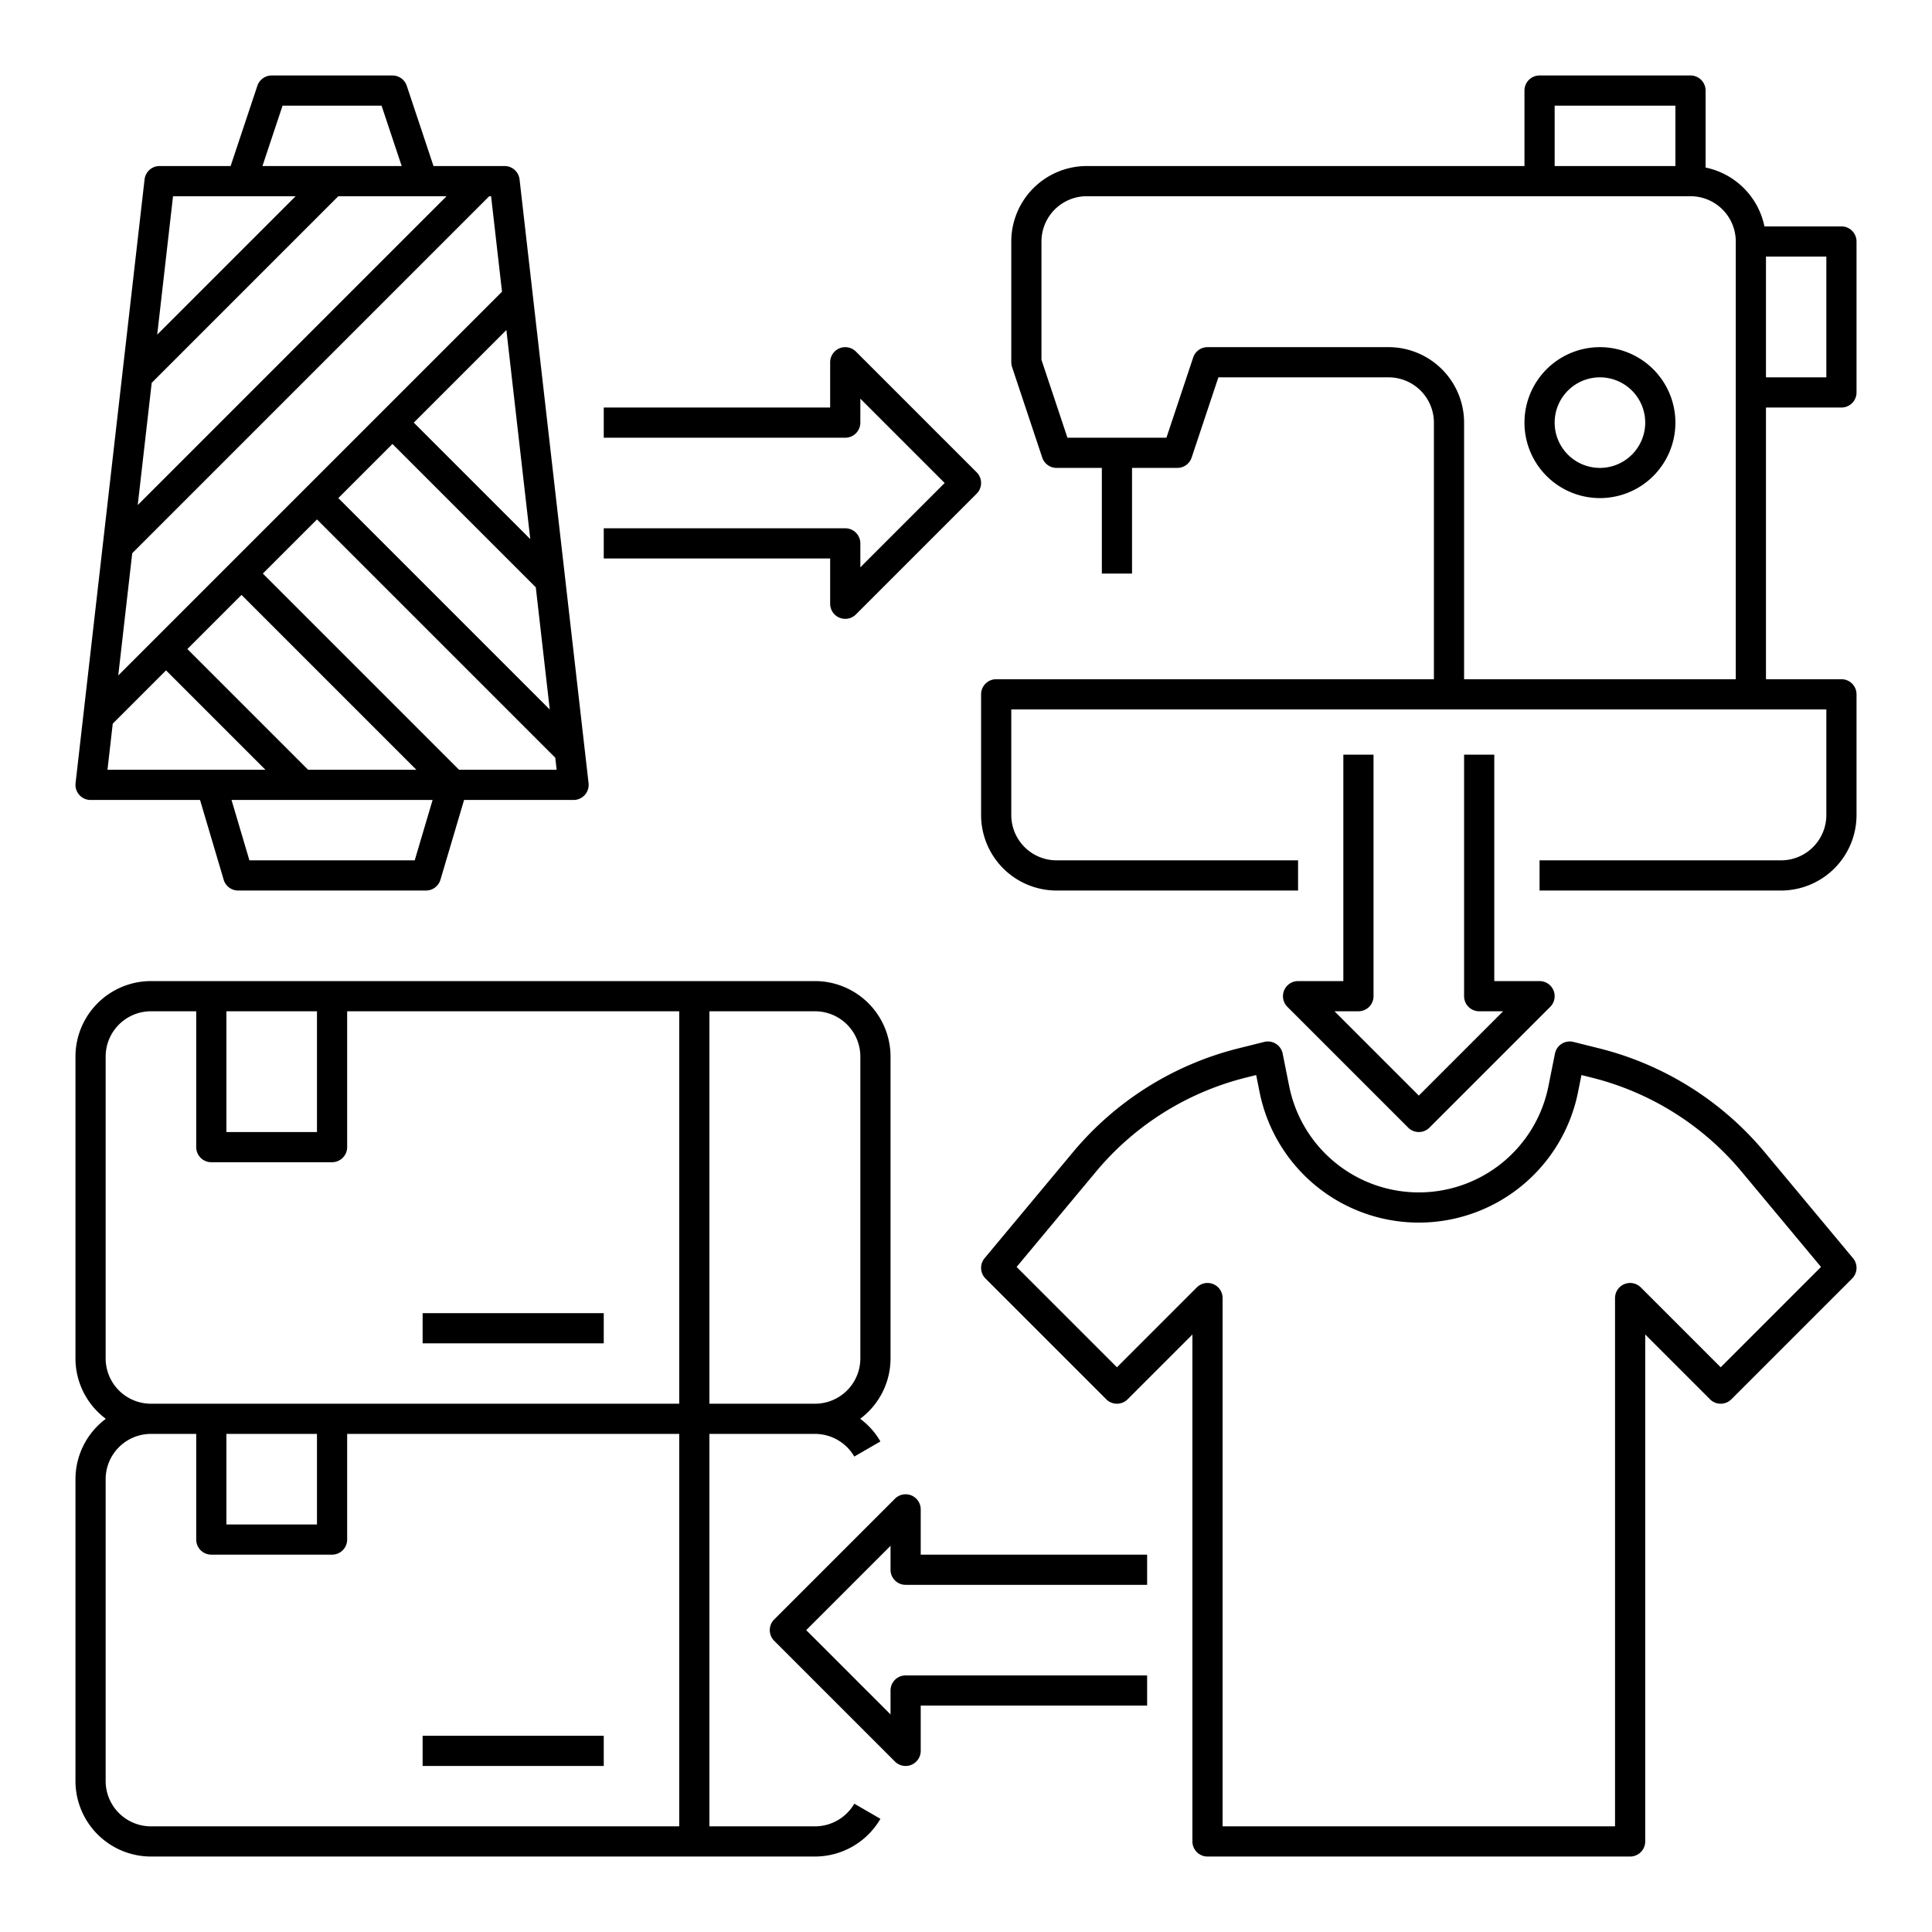
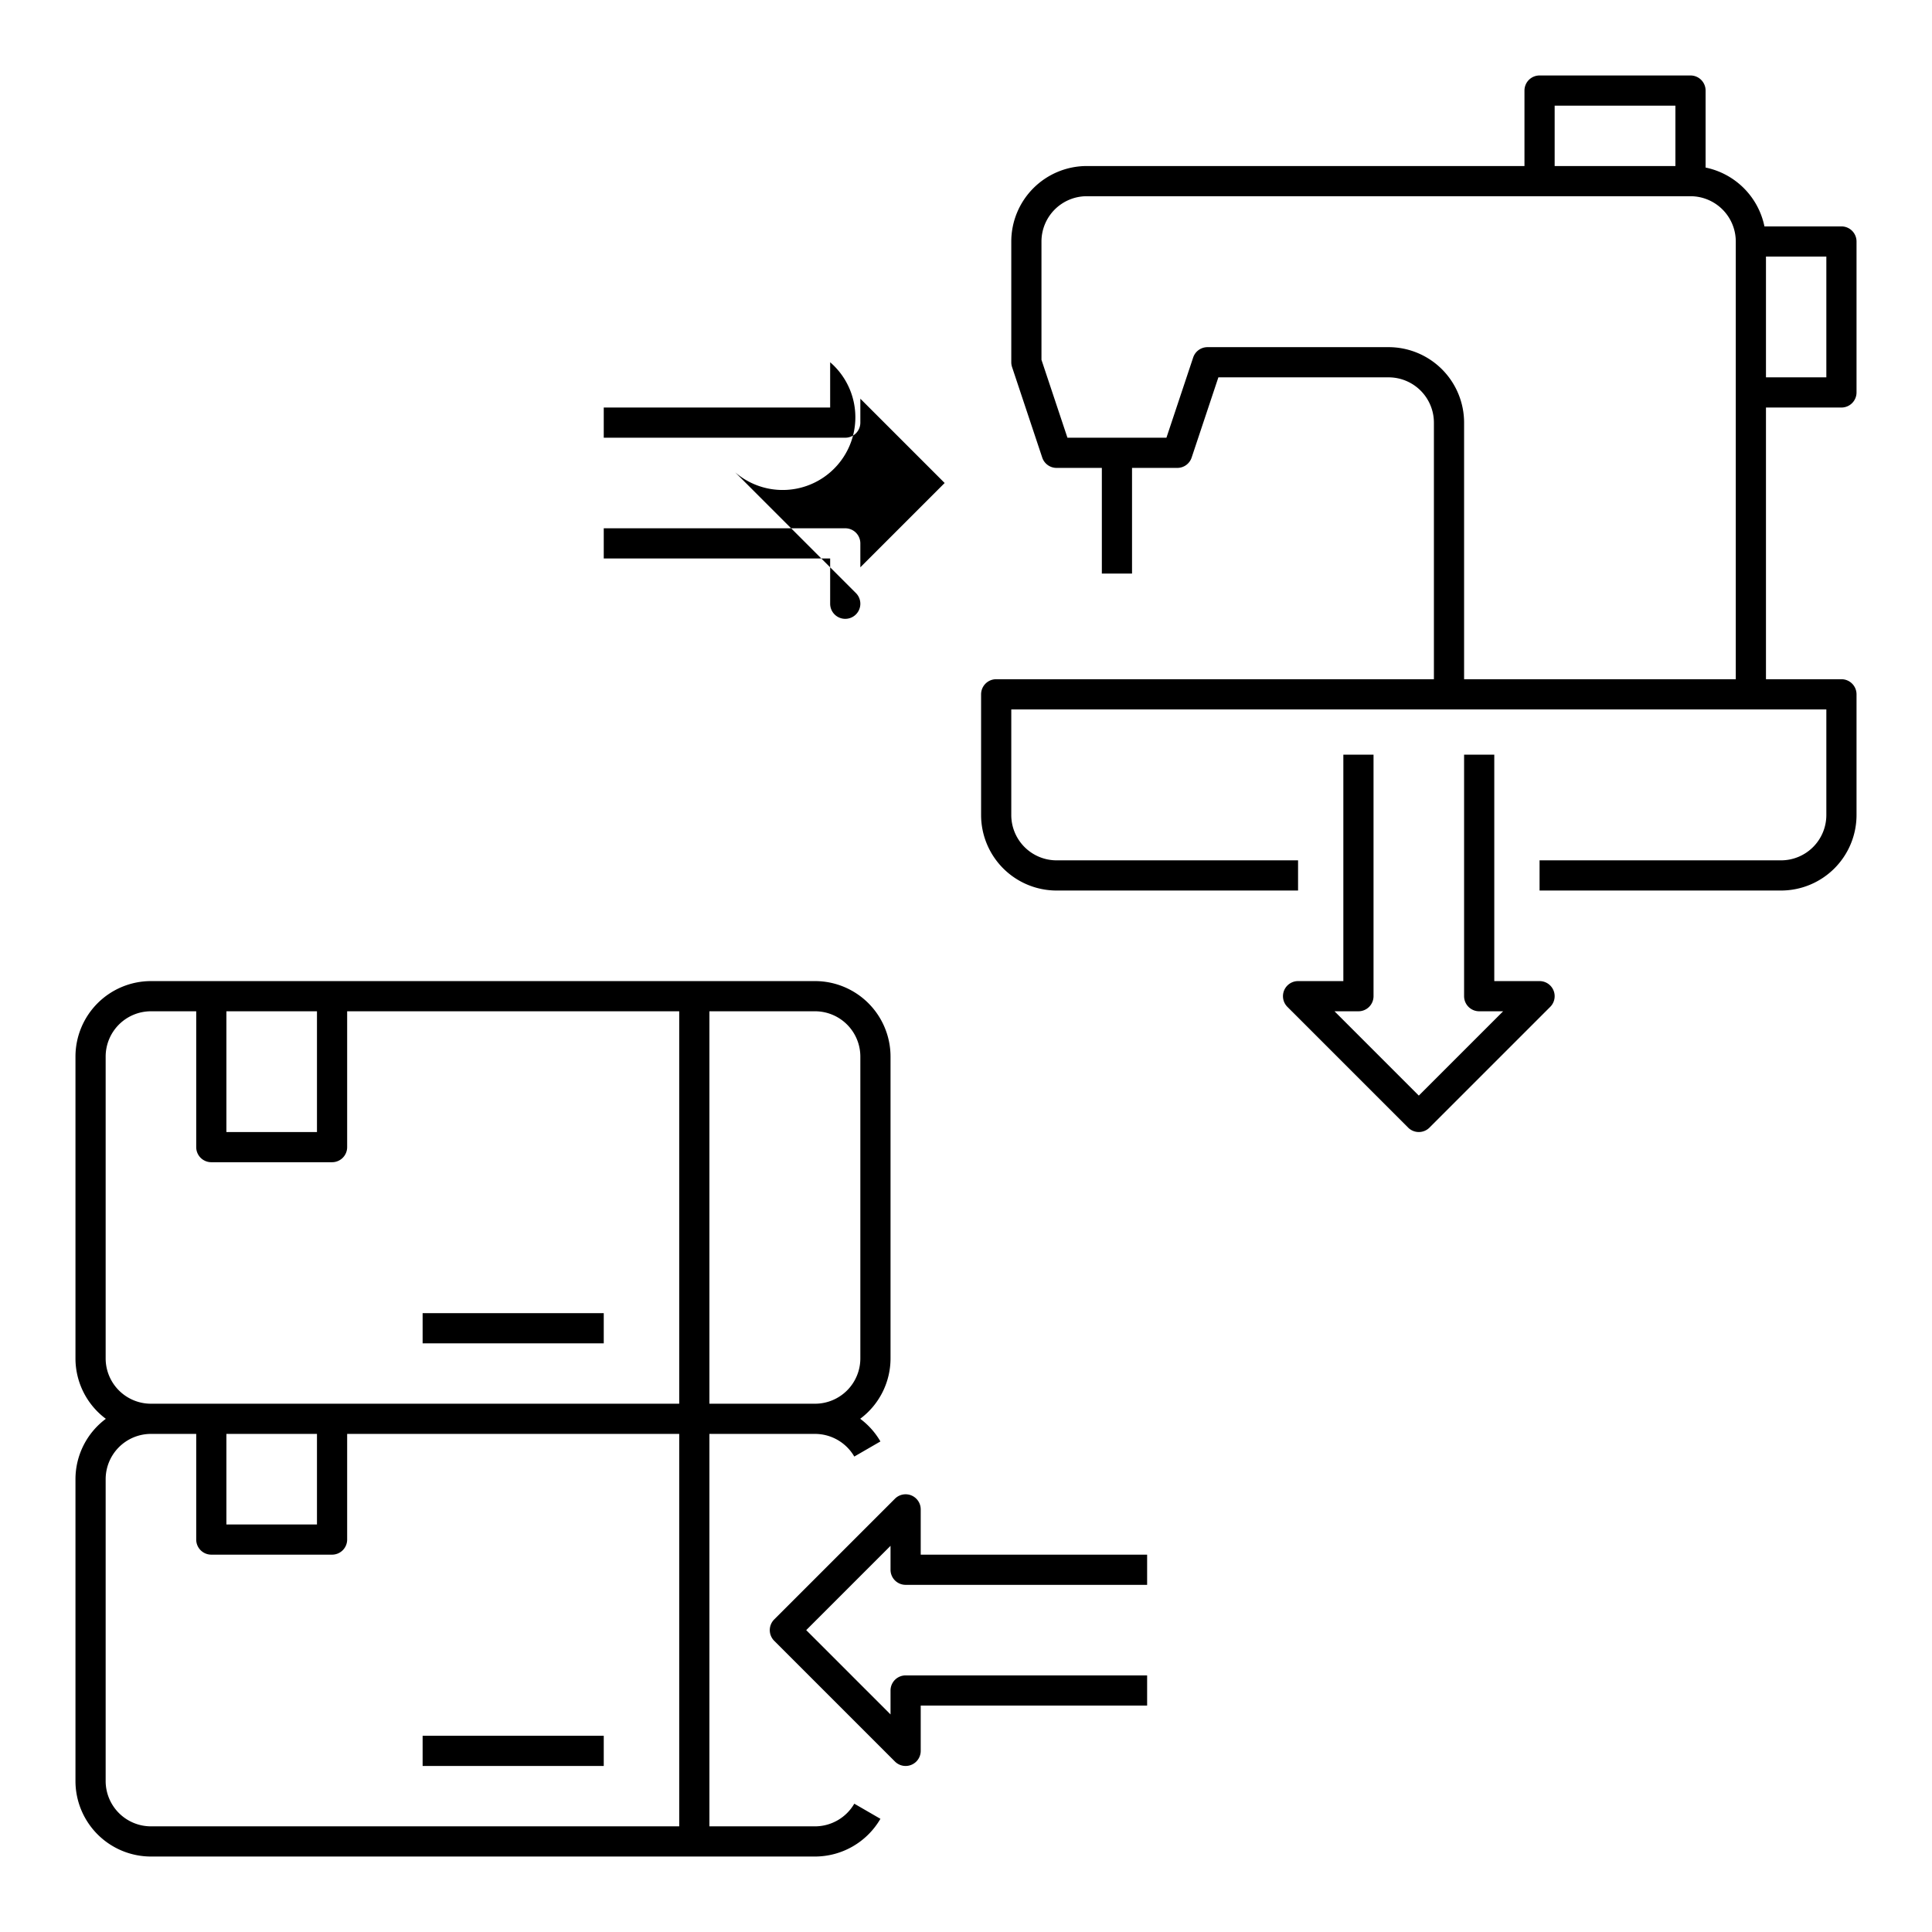
<svg xmlns="http://www.w3.org/2000/svg" viewBox="0 0 512 512" width="512" height="512">
  <g id="OUTLINE">
-     <path d="M467.792,305.502a83.464,83.464,0,0,0-44.156-27.717h-.001l-6.665-1.666a4,4,0,0,0-4.892,3.097l-1.725,8.621a35.034,35.034,0,0,1-68.707,0l-1.725-8.621a4,4,0,0,0-4.892-3.097l-6.666,1.666A83.464,83.464,0,0,0,284.208,305.502l-23.281,27.938a4,4,0,0,0,.245,5.389l32,32a3.999,3.999,0,0,0,5.656,0L316,353.657V488a4,4,0,0,0,4,4H432a4,4,0,0,0,4-4V353.657l17.172,17.171a3.999,3.999,0,0,0,5.656,0l32-32a4,4,0,0,0,.245-5.389ZM456,362.343l-21.172-21.171A4,4,0,0,0,428,344V484H324V344a4,4,0,0,0-6.828-2.828L296,362.343l-26.589-26.588,20.943-25.132a75.509,75.509,0,0,1,39.95-25.076l2.596-.649.902,4.508a43.033,43.033,0,0,0,84.395,0l.902-4.508,2.595.649a75.508,75.508,0,0,1,39.951,25.076l20.943,25.132Z" />
-     <path d="M24,212H53.013l6.263,21.137A3.999,3.999,0,0,0,63.111,236h49.777a3.999,3.999,0,0,0,3.835-2.863L122.987,212H152a4,4,0,0,0,3.974-4.454l-18.285-160A4.001,4.001,0,0,0,133.714,44H114.883l-7.088-21.265A4,4,0,0,0,104,20H72a4,4,0,0,0-3.795,2.735L61.117,44H42.286a4.001,4.001,0,0,0-3.975,3.546l-18.285,160A4,4,0,0,0,24,212ZM40.204,101.453,89.656,52h28.688l-81.842,81.842ZM35.042,146.614,129.656,52h.488l2.892,25.307L31.34,179.003ZM104,117.656l37.99,37.99,3.702,32.389L89.656,132ZM109.656,112l24.541-24.541,6.333,55.415Zm-28,92-32-32L64,157.656,110.344,204ZM29.88,191.776,44,177.656,70.344,204H28.483ZM109.902,228H66.098l-4.741-16h53.286Zm11.754-24-52-52L84,137.656l63.152,63.152L147.517,204ZM74.883,28h26.234l5.333,16H69.55ZM45.855,52H78.344L41.663,88.68Z" />
-     <path d="M424,92a20,20,0,1,0,20,20A20.022,20.022,0,0,0,424,92Zm0,32a12,12,0,1,1,12-12A12.013,12.013,0,0,1,424,124Z" />
    <path d="M216,484H188V380h28a12.051,12.051,0,0,1,10.397,6.003l6.924-4.006a19.98,19.98,0,0,0-5.359-6.007A19.96,19.96,0,0,0,236,360V280a20.022,20.022,0,0,0-20-20H40a20.022,20.022,0,0,0-20,20v80a19.961,19.961,0,0,0,8.051,16A19.961,19.961,0,0,0,20,392v80a20.022,20.022,0,0,0,20,20H216a20.073,20.073,0,0,0,17.321-9.997l-6.924-4.006A12.051,12.051,0,0,1,216,484Zm12-204v80a12.013,12.013,0,0,1-12,12H188V268h28A12.013,12.013,0,0,1,228,280ZM60,268H84v32H60ZM28,360V280a12.013,12.013,0,0,1,12-12H52v36a4,4,0,0,0,4,4H88a4,4,0,0,0,4-4V268h88V372H40A12.013,12.013,0,0,1,28,360Zm32,20H84v24H60ZM28,472V392a12.013,12.013,0,0,1,12-12H52v28a4,4,0,0,0,4,4H88a4,4,0,0,0,4-4V380h88V484H40A12.013,12.013,0,0,1,28,472Z" />
    <rect x="112" y="348" width="48" height="8" />
    <rect x="112" y="460" width="48" height="8" />
    <path d="M488,108a4,4,0,0,0,4-4V64a4,4,0,0,0-4-4H467.597A20.059,20.059,0,0,0,452,44.403V24a4,4,0,0,0-4-4H408a4,4,0,0,0-4,4V44H288a20.022,20.022,0,0,0-20,20V96a4.002,4.002,0,0,0,.205,1.265l8,24A4,4,0,0,0,280,124h12v28h8V124h12a4,4,0,0,0,3.795-2.735L322.883,100H368a12.013,12.013,0,0,1,12,12v68H264a4,4,0,0,0-4,4v32a20.022,20.022,0,0,0,20,20h64v-8H280a12.013,12.013,0,0,1-12-12V188H484v28a12.013,12.013,0,0,1-12,12H408v8h64a20.022,20.022,0,0,0,20-20V184a4,4,0,0,0-4-4H468V108Zm-4-8H468V68h16ZM412,28h32V44H412ZM388,180V112a20.022,20.022,0,0,0-20-20H320a4,4,0,0,0-3.795,2.735L309.117,116H282.883L276,95.351V64a12.013,12.013,0,0,1,12-12H448a12.013,12.013,0,0,1,12,12V180Z" />
-     <path d="M220,160a4,4,0,0,0,6.828,2.828l32-32a3.999,3.999,0,0,0,0-5.656l-32-32A4,4,0,0,0,220,96v12H160v8h64a4,4,0,0,0,4-4v-6.343L250.343,128,228,150.343V144a4,4,0,0,0-4-4H160v8h60Z" />
+     <path d="M220,160a4,4,0,0,0,6.828,2.828a3.999,3.999,0,0,0,0-5.656l-32-32A4,4,0,0,0,220,96v12H160v8h64a4,4,0,0,0,4-4v-6.343L250.343,128,228,150.343V144a4,4,0,0,0-4-4H160v8h60Z" />
    <path d="M364,264V200h-8v60H344a4,4,0,0,0-2.828,6.828l32,32a3.999,3.999,0,0,0,5.656,0l32-32A4,4,0,0,0,408,260H396V200h-8v64a4,4,0,0,0,4,4h6.343L376,290.343,353.657,268H360A4,4,0,0,0,364,264Z" />
    <path d="M244,400a4,4,0,0,0-6.828-2.828l-32,32a3.999,3.999,0,0,0,0,5.656l32,32A4,4,0,0,0,244,464V452h60v-8H240a4,4,0,0,0-4,4v6.343L213.657,432,236,409.657V416a4,4,0,0,0,4,4h64v-8H244Z" />
  </g>
</svg>